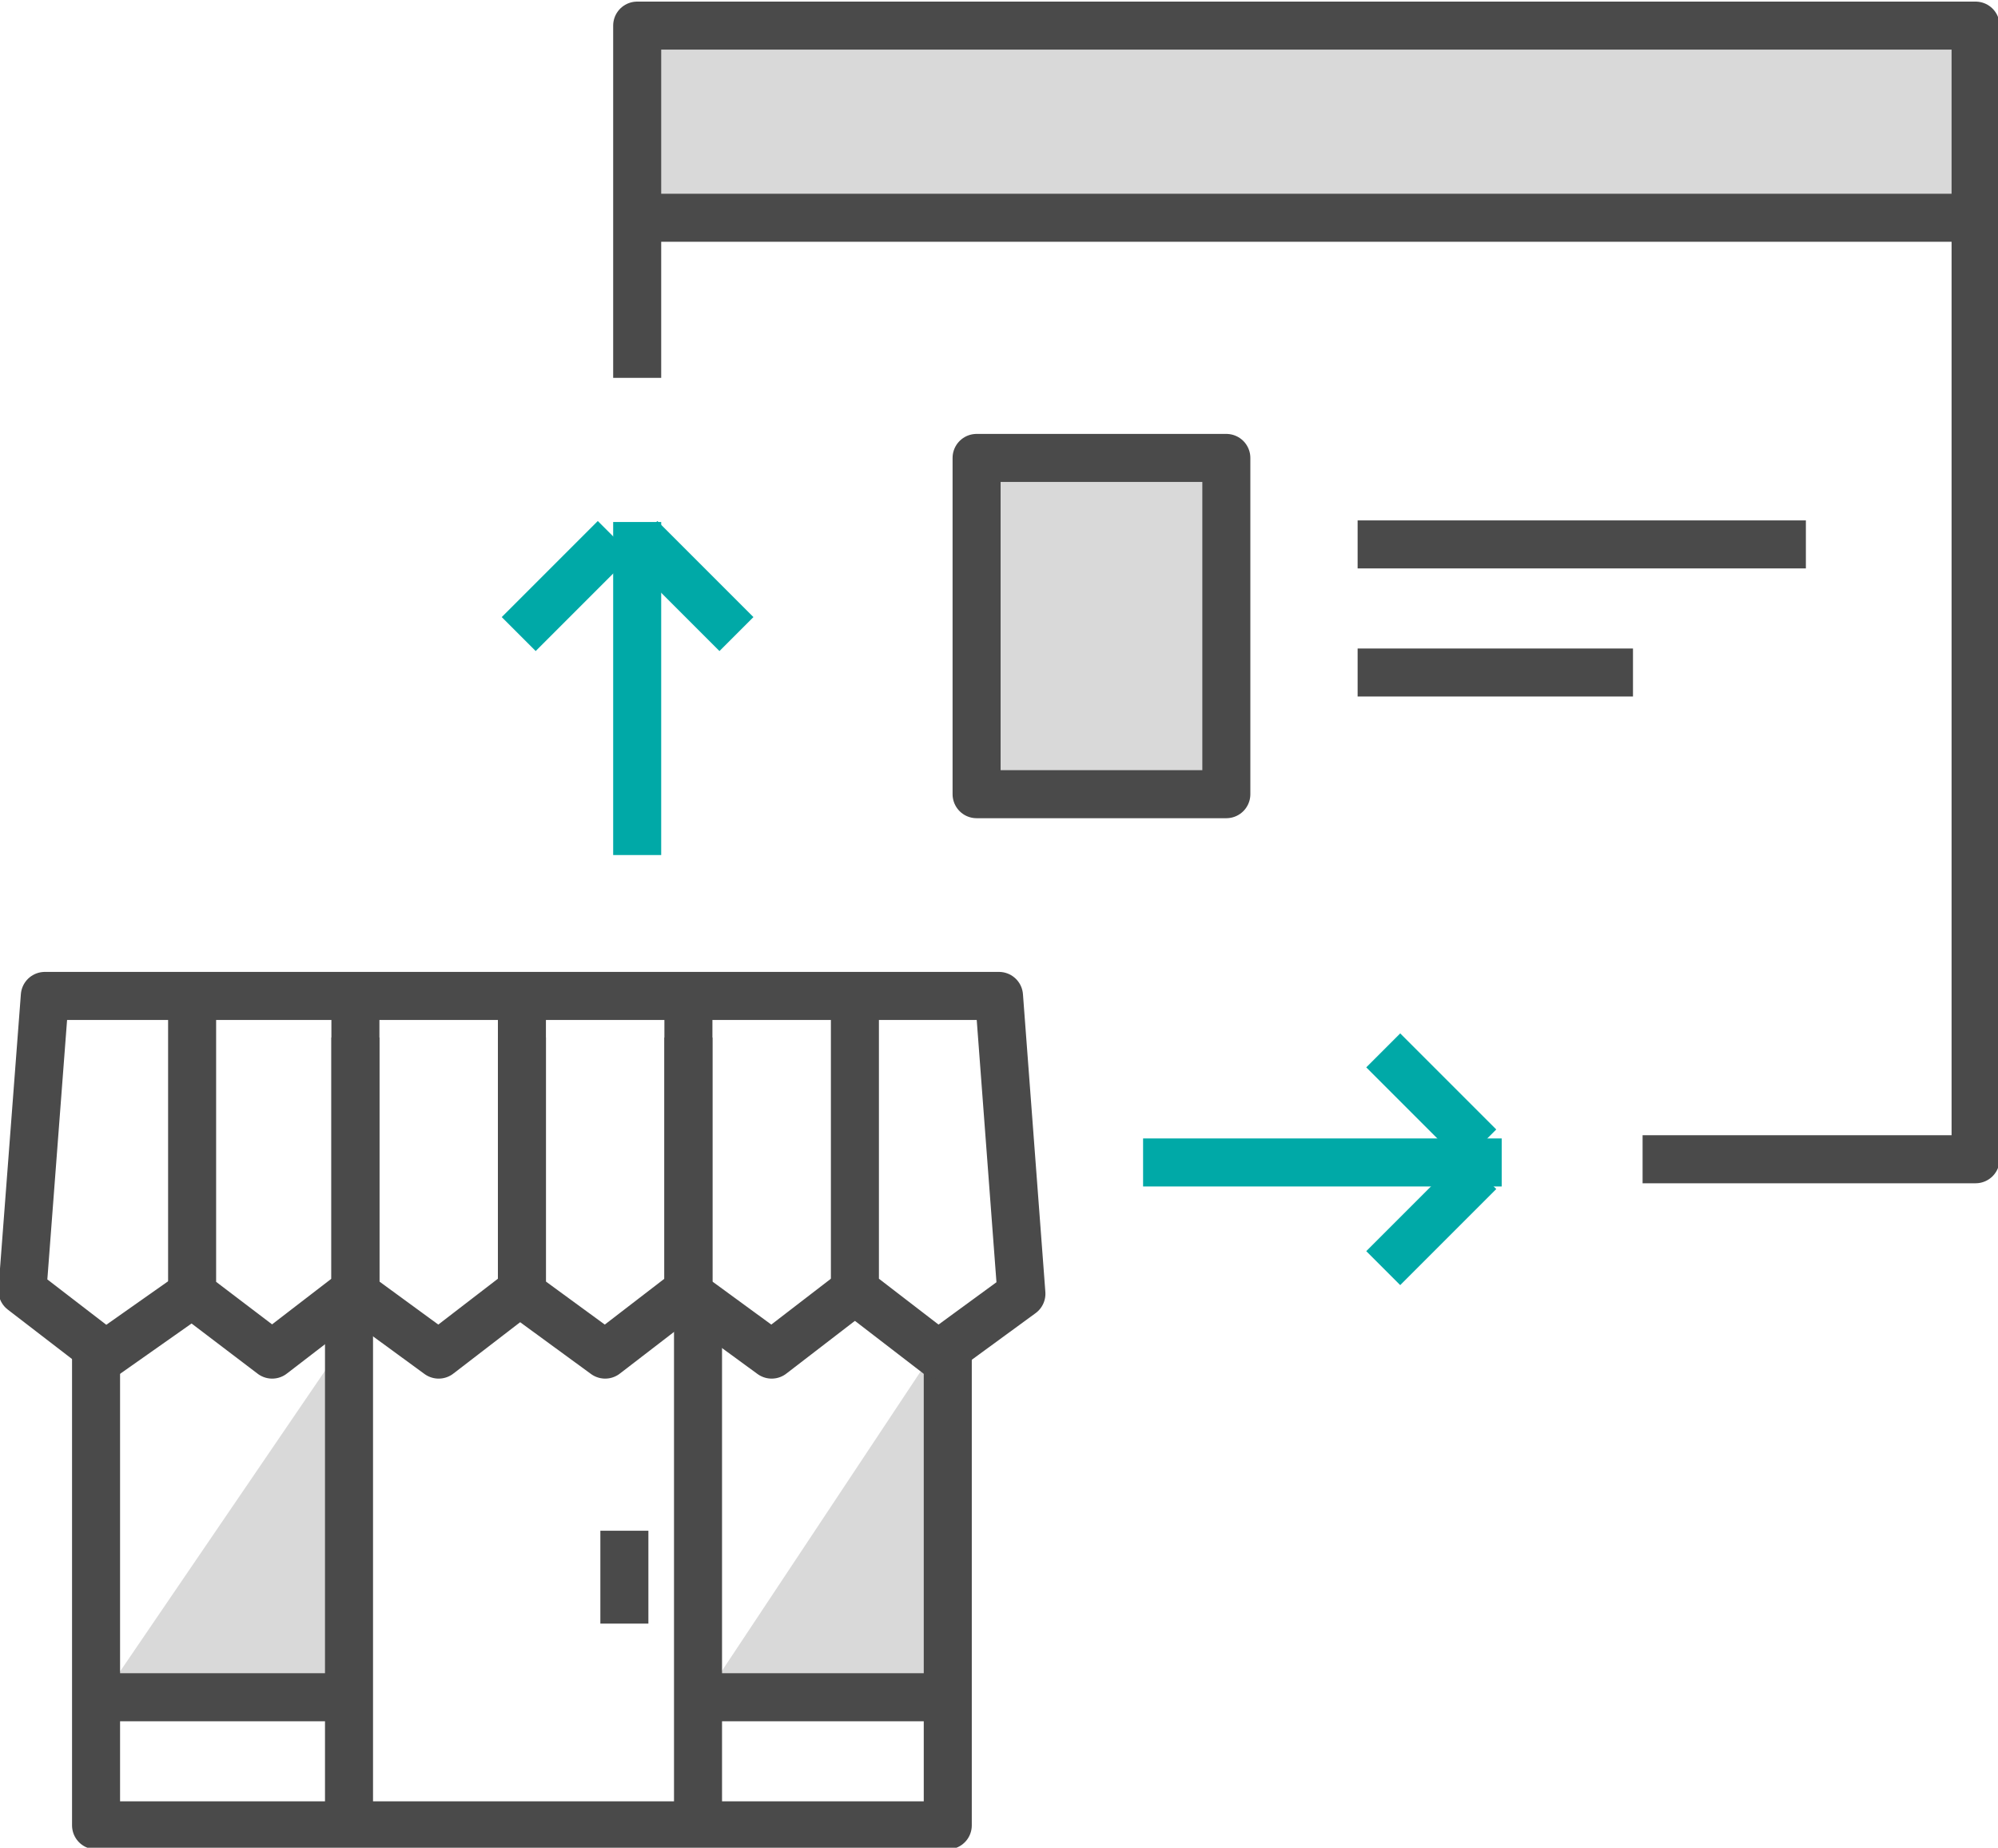
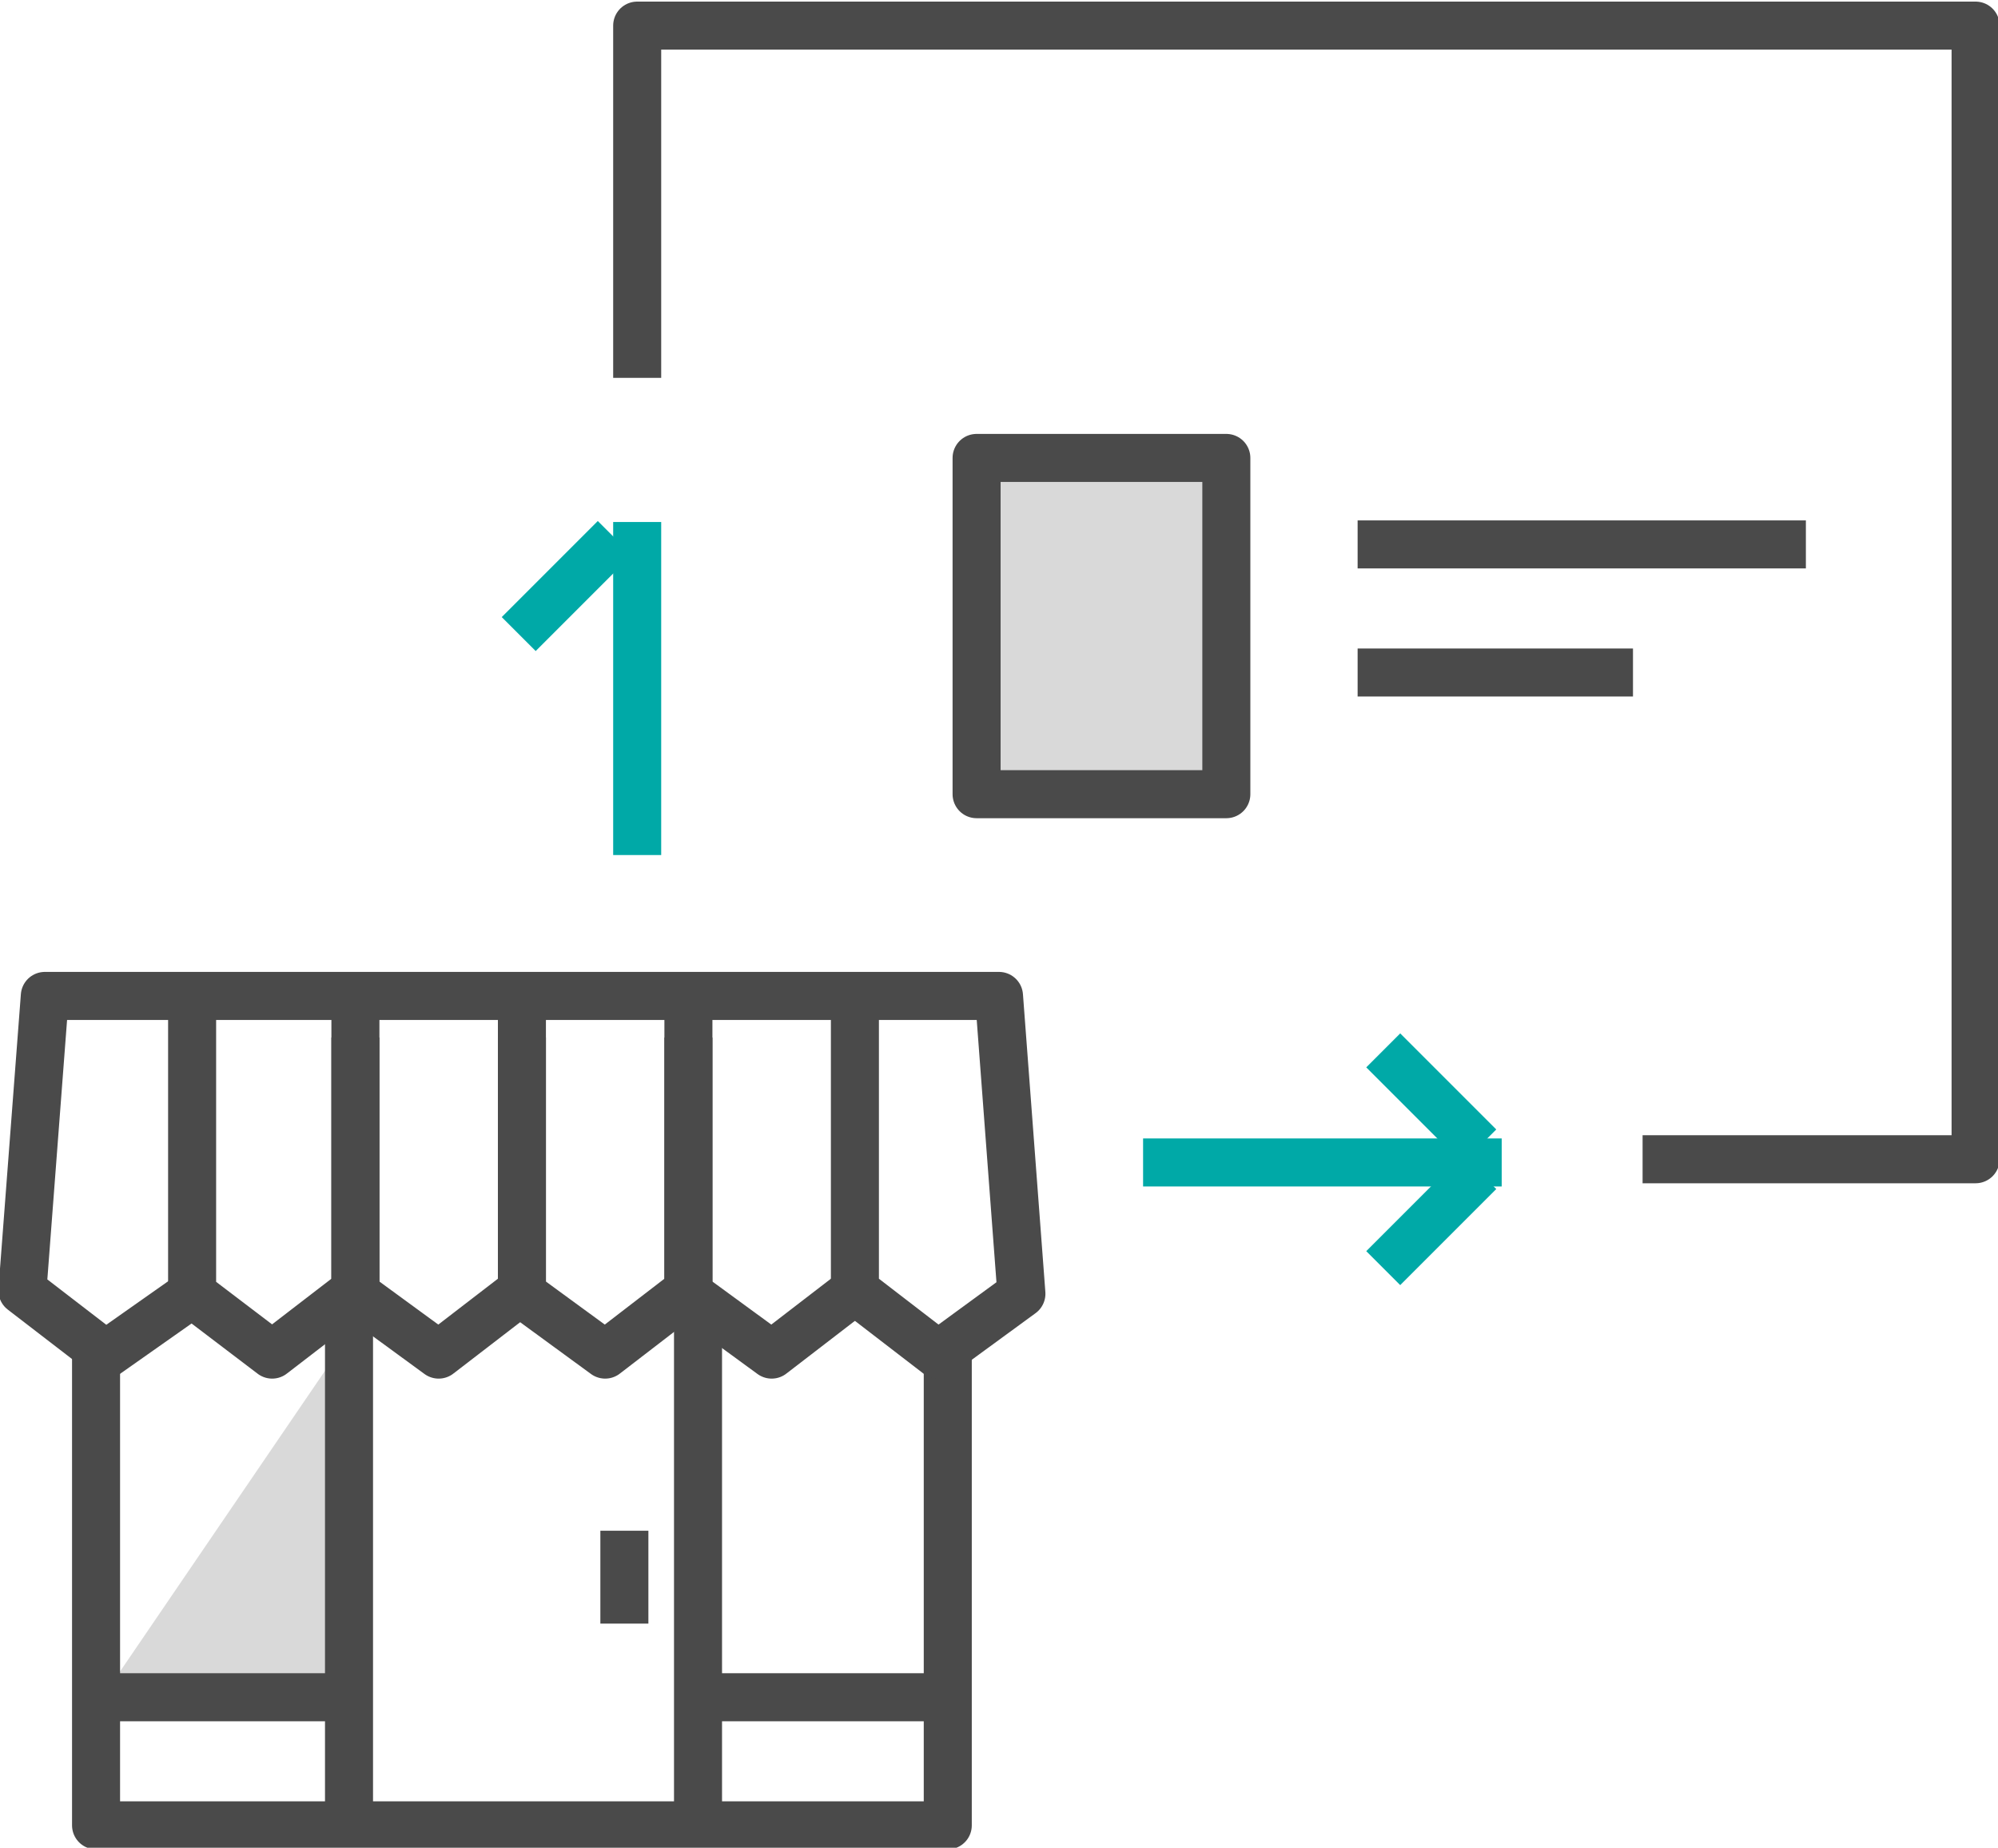
<svg xmlns="http://www.w3.org/2000/svg" width="62.4" height="57.7">
  <g data-name="Gruppe 1279">
    <g fill="rgba(0,0,0,0.15)">
-       <path data-name="Pfad 2399" d="M29.3 42L22 53h7.3z" />
      <path data-name="Pfad 2400" d="M10.7 42L3.2 53h7.5z" />
-       <path data-name="Rechteck 240" d="M19.9 1.3h41.5v5.2H19.9z" />
    </g>
    <g fill="none" stroke="#00a9a7" stroke-width="1.5">
      <path data-name="Linie 40" stroke-linejoin="round" d="M19.9 26.7V16.3" />
      <path data-name="Pfad 2408" d="M35.7 36.3h11.2" />
      <path data-name="Pfad 2409" d="M43.2 32.8l3 3" />
      <path data-name="Pfad 2410" d="M43.2 39.6l3-3" />
      <path data-name="Pfad 2411" d="M16.2 19.8l3-3" />
-       <path data-name="Pfad 2412" d="M23 19.8l-3-3" />
    </g>
    <g stroke="#4a4a4a" stroke-linejoin="round" stroke-width="1.5">
      <path data-name="Linie 42" fill="none" d="M21.8 40.4v16.2" />
      <path data-name="Linie 43" fill="none" d="M19.5 47.8v2.9" />
      <path data-name="Linie 44" fill="none" d="M10.9 56.7V40.5" />
      <path data-name="Pfad 2401" d="M29.6 42v15H3V42" fill="none" />
      <path data-name="Pfad 2402" d="M6 40.4l-2.7 1.9-2.6-2 .7-9.2h29.8l.7 9.3-2.6 1.9-2.6-2v-9.2" fill="none" />
      <path data-name="Pfad 2403" d="M6 31.4v9l2.5 1.9 2.6-2v-7.9" fill="none" />
      <path data-name="Pfad 2404" d="M11.1 31.4v9l2.6 1.9 2.6-2v-8.9" fill="none" />
      <path data-name="Pfad 2405" d="M16.3 32.4v8l2.6 1.9 2.6-2v-7.9" fill="none" />
      <path data-name="Pfad 2406" d="M21.5 31.4v9l2.6 1.9 2.6-2" fill="none" />
      <path data-name="Pfad 2407" d="M51.3 36.2h10.4V.8H19.9v11" fill="none" />
-       <path data-name="Linie 45" fill="none" d="M61.5 6.8H20" />
      <path data-name="Linie 46" fill="none" d="M42.4 17h14" />
      <path data-name="Linie 47" fill="none" d="M42.4 21H51" />
      <path data-name="Linie 48" fill="none" d="M3.2 53H11" />
      <path data-name="Linie 49" fill="none" d="M22 53h7.6" />
      <path data-name="Rechteck 241" fill="rgba(0,0,0,0.15)" d="M30.5 14.3h7.8v10.5h-7.8z" />
    </g>
  </g>
</svg>